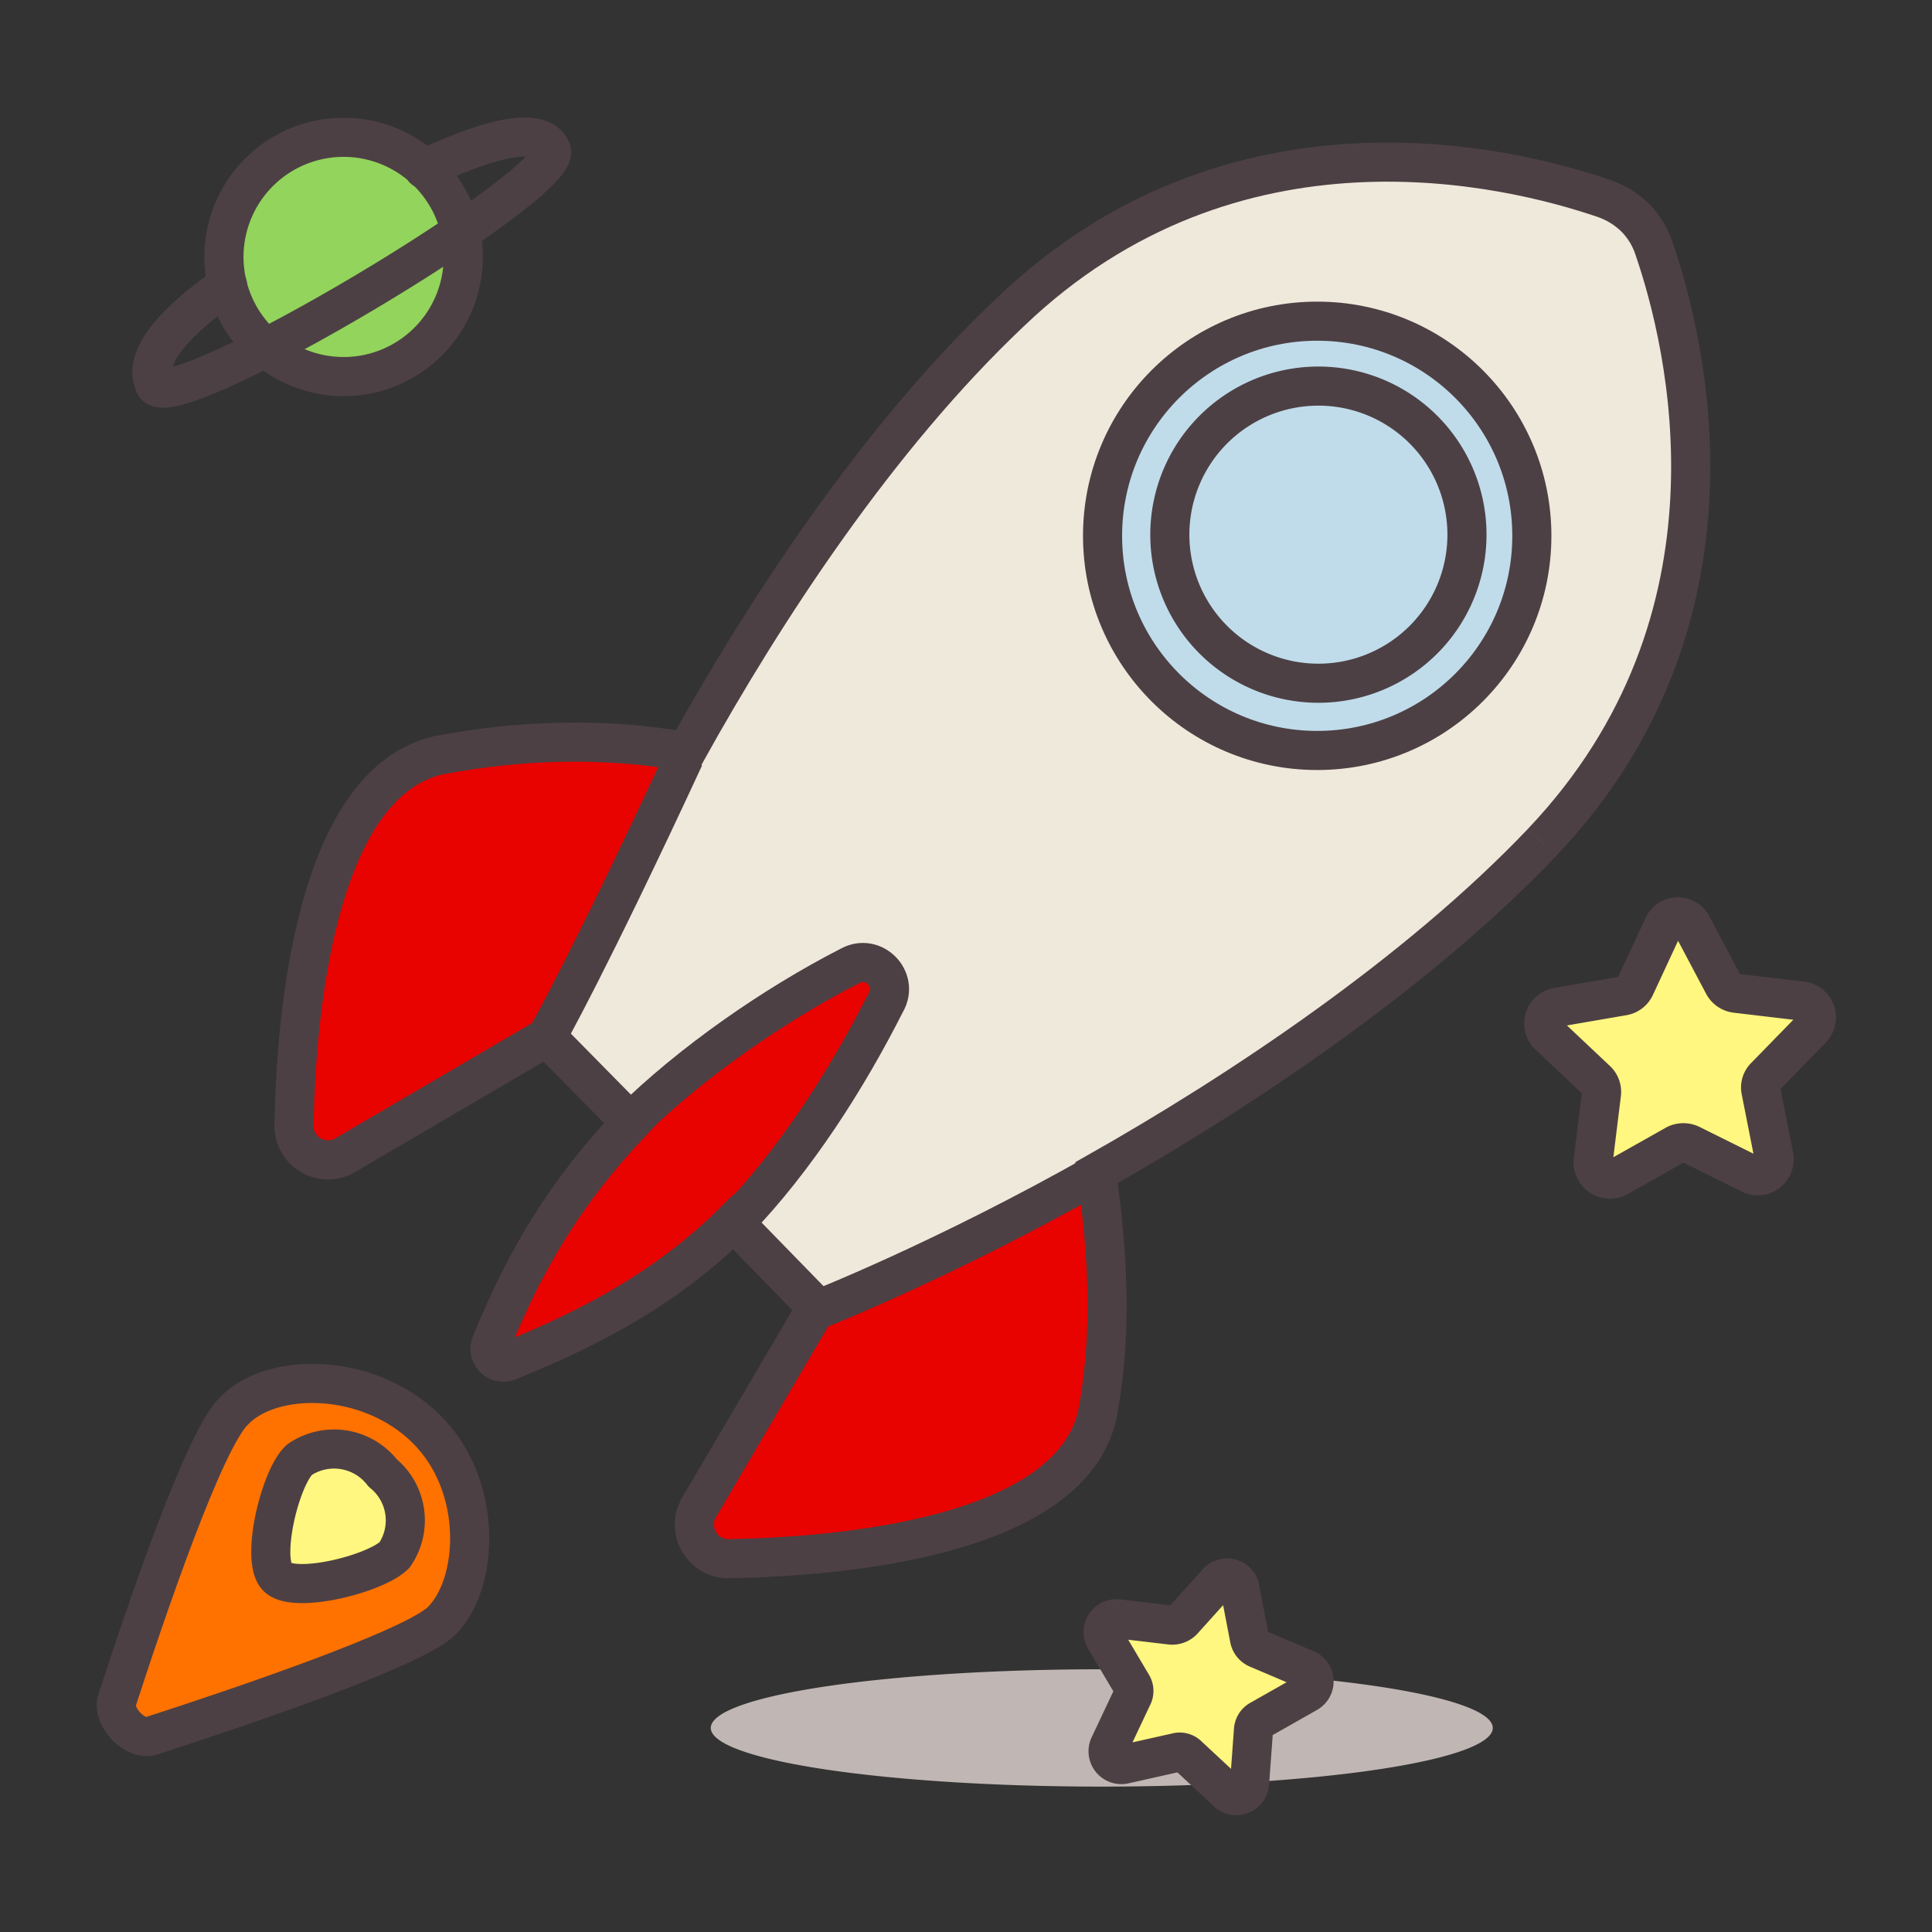
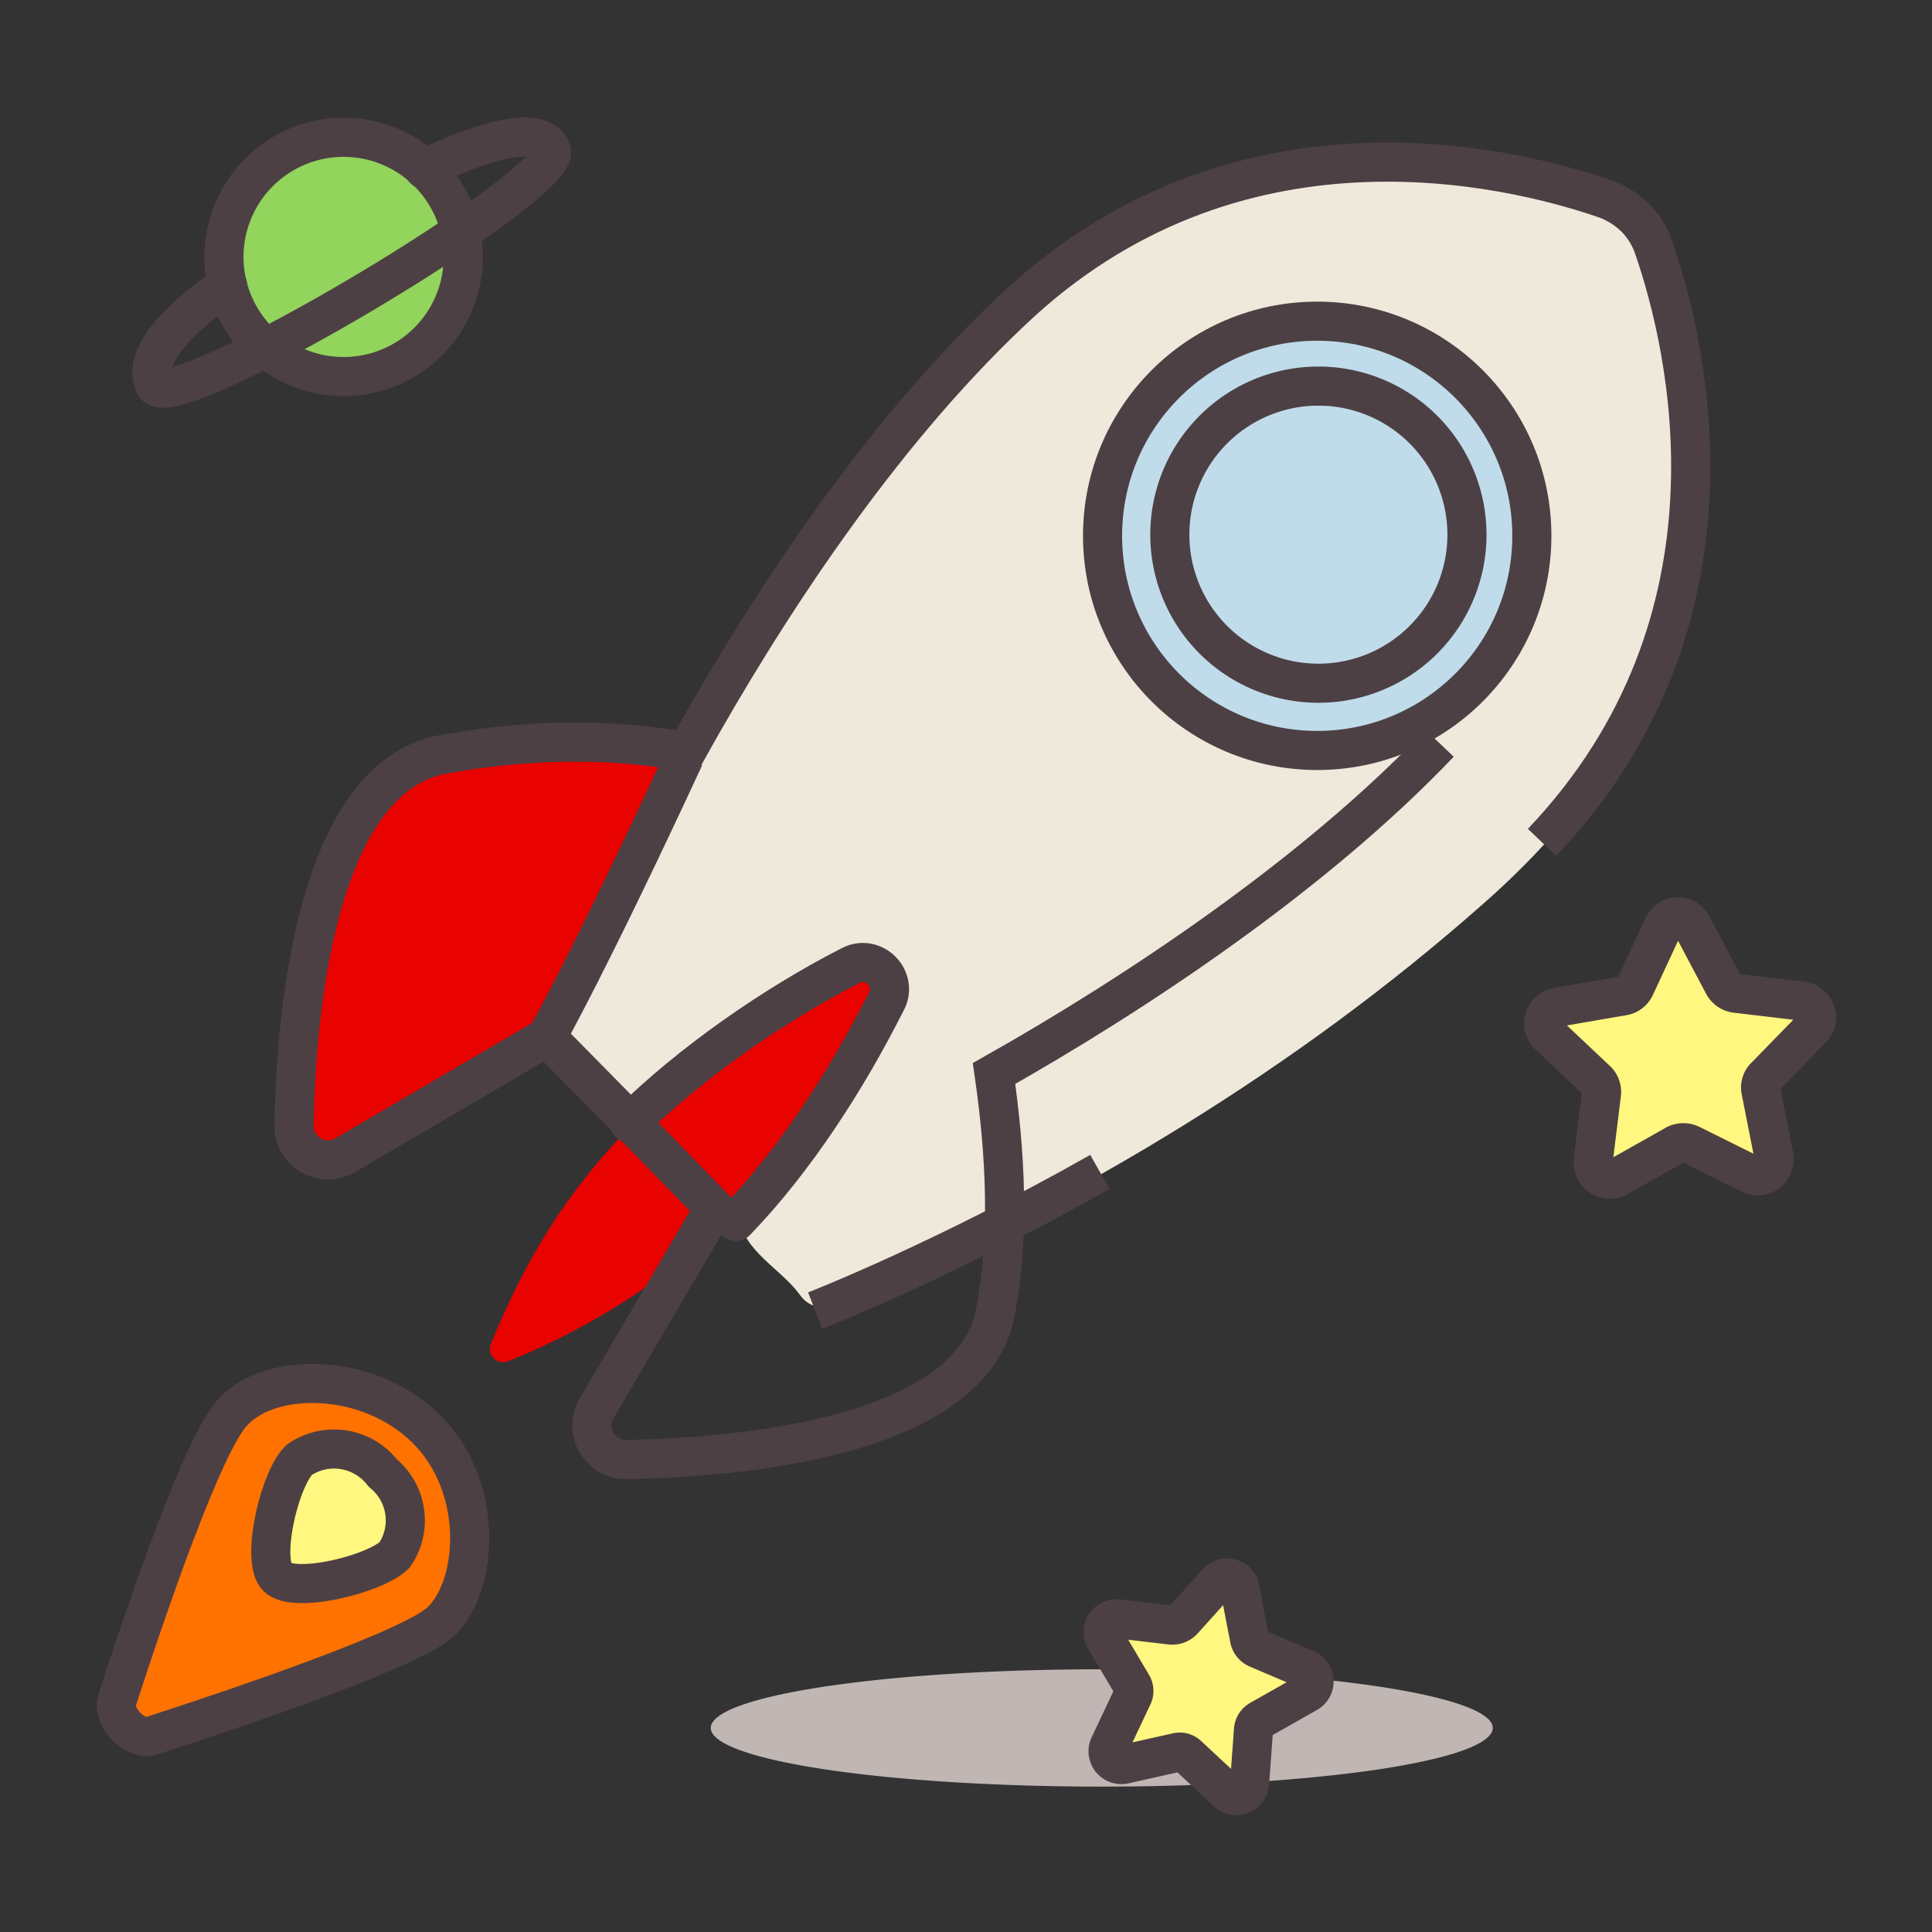
<svg xmlns="http://www.w3.org/2000/svg" xmlns:ns1="http://sodipodi.sourceforge.net/DTD/sodipodi-0.dtd" xmlns:ns2="http://www.inkscape.org/namespaces/inkscape" xmlns:ns3="http://inkstitch.org/namespace" width="50mm" height="50mm" viewBox="0 0 50 50" version="1.1" id="svg27" ns1:docname="rocket-fluent-inkstitch.svg" ns2:version="1.3.2 (091e20e, 2023-11-25, custom)">
  <rect x="0" y="0" width="50" height="50" fill="#333333" stroke="none" />
  <ns1:namedview id="namedview27" pagecolor="#ffffff" bordercolor="#000000" borderopacity="0.25" ns2:showpageshadow="2" ns2:pageopacity="0.0" ns2:pagecheckerboard="0" ns2:deskcolor="#d1d1d1" ns2:document-units="mm" ns2:zoom="7.159625" ns2:cx="94.488189" ns2:cy="94.488189" ns2:window-width="3840" ns2:window-height="1620" ns2:window-x="228" ns2:window-y="228" ns2:window-maximized="0" ns2:current-layer="svg27" />
  <defs id="defs27" />
  <path fill="#ff6242" d="m 14.176,26.88 3.52,-7.51 c -2.119,-0.284 -4.275,-0.223 -6.384,0.184 -3.157,0.779 -3.653,6.739 -3.703,9.562 -0.016,0.689 0.731,1.128 1.326,0.779 z" id="path1" style="stroke-width:1.012;stroke:none;fill:#e80200" ns1:nodetypes="cccccc" ns2:label="red" ns3:row_spacing_mm="0.22" ns3:angle="45" ns3:expand_mm="0.2" />
  <path fill="#ff6242" stroke="#45413c" stroke-linecap="round" stroke-linejoin="round" d="m 22.928,25.939 c 0.341,-0.603 -0.324,-1.275 -0.931,-0.941 -1.971,1.009 -4.004,2.527 -5.595,4.067 -1.685,1.698 -2.795,3.491 -3.694,5.708 -0.122,0.283 0.16,0.571 0.445,0.455 2.213,-0.888 4.228,-2.205 5.93,-3.875 1.546,-1.601 2.842,-3.426 3.845,-5.414" id="path11" style="fill:#e80200;stroke:none;stroke-width:1.012" ns1:nodetypes="ccccccc" ns2:label="red" ns3:row_spacing_mm="0.22" ns3:angle="45" ns3:expand_mm="0.2" />
-   <path fill="#ff6242" d="m 21.104,33.854 7.497,-3.408 c 0.256,2.056 0.187,4.144 -0.208,6.188 -0.739,3.157 -6.658,3.653 -9.522,3.703 -0.689,0.016 -1.128,-0.731 -0.779,-1.326 z" id="path4" style="fill:#e80200;stroke:none;stroke-width:1.012" ns1:nodetypes="cccccc" ns2:label="red" ns3:row_spacing_mm="0.22" ns3:angle="45" ns3:expand_mm="0.2" />
  <path id="path33" style="opacity:1;fill:#efe9dc;stroke:none;stroke-width:0.028" ns2:label="rocket" d="m 35.439,4.141 c -4.018,0.005 -7.862,2.004 -10.462,5.018 -3.075,3.272 -5.602,7.05 -7.642,11.042 -1.014,2.208 -2.152,4.389 -3.189,6.6 0.523,0.882 1.396,1.46 2.055,2.227 0.856,-0.326 1.331,-1.123 2.114,-1.576 1.252,-0.948 2.542,-1.848 4.002,-2.451 0.668,0.013 0.741,0.873 0.346,1.265 -0.964,1.875 -2.181,3.612 -3.549,5.214 0.129,0.907 1.077,1.338 1.582,2.023 0.353,0.51 0.988,0.356 1.428,0.069 5.866,-2.575 11.435,-5.917 16.242,-10.165 2.368,-2.075 4.38,-4.716 5.051,-7.847 C 44.154,12.389 43.875,8.981 42.674,5.965 41.967,4.86 40.507,4.81 39.378,4.479 38.086,4.206 36.759,4.117 35.439,4.141 Z M 34.334,8.406 c 3.062,0.051 5.646,3.097 5.186,6.129 -0.304,2.943 -3.315,5.266 -6.243,4.743 -2.698,-0.366 -4.845,-2.977 -4.638,-5.701 0.092,-2.906 2.781,-5.374 5.695,-5.171 z" ns3:angle="-55" ns3:row_spacing_mm="0.22" ns3:expand_mm="0.2" />
  <path fill="#45413c" d="m 18.395,44.719 a 10.119,1.518 0 1 0 20.238,0 10.119,1.518 0 1 0 -20.238,0" opacity="0.15" id="path10" style="stroke-width:1.012;stroke:none;fill:#c0b6b3;opacity:1" ns2:label="shadow" ns3:row_spacing_mm="0.22" ns3:angle="30" ns3:expand_mm="0.2" />
  <path fill="#c0dceb" stroke="#45413c" stroke-linecap="round" stroke-linejoin="round" d="m 34.089,19.422 c 3.068,0 5.555,-2.487 5.555,-5.555 0,-3.068 -2.487,-5.555 -5.555,-5.555 -3.068,0 -5.555,2.487 -5.555,5.555 0,3.068 2.487,5.555 5.555,5.555 z" id="path28" style="stroke-width:1.012;stroke:none" ns1:nodetypes="ssscs" ns2:label="window outer" ns3:row_spacing_mm="0.22" ns3:angle="10" ns3:expand_mm="0.2" />
  <path fill="#ffe500" d="m 43.793,23.955 0.809,1.528 a 0.425,0.425 0 0 0 0.324,0.223 l 1.71,0.202 a 0.425,0.425 0 0 1 0.253,0.718 l -1.204,1.234 a 0.395,0.395 0 0 0 -0.111,0.374 l 0.334,1.69 a 0.425,0.425 0 0 1 -0.597,0.465 l -1.548,-0.769 a 0.445,0.445 0 0 0 -0.395,0 l -1.508,0.85 a 0.435,0.435 0 0 1 -0.627,-0.435 l 0.212,-1.72 a 0.415,0.415 0 0 0 -0.132,-0.364 l -1.224,-1.154 a 0.425,0.425 0 0 1 0.212,-0.729 l 1.7,-0.293 a 0.415,0.415 0 0 0 0.314,-0.233 l 0.729,-1.568 a 0.415,0.415 0 0 1 0.749,-0.02" id="path18" style="stroke-width:1.012;fill:#fff77f" ns2:label="yellow" ns3:row_spacing_mm="0.22" ns3:expand_mm="0.2" />
  <path fill="#ffe500" d="m 32.076,41.056 0.263,1.366 a 0.354,0.354 0 0 0 0.202,0.243 l 1.285,0.546 a 0.344,0.344 0 0 1 0,0.607 l -1.214,0.688 a 0.324,0.324 0 0 0 -0.172,0.263 l -0.101,1.386 a 0.344,0.344 0 0 1 -0.577,0.223 l -1.012,-0.941 a 0.304,0.304 0 0 0 -0.304,-0.081 l -1.356,0.304 A 0.344,0.344 0 0 1 28.706,45.184 l 0.597,-1.265 a 0.314,0.314 0 0 0 0,-0.314 l -0.708,-1.194 a 0.344,0.344 0 0 1 0.334,-0.516 l 1.376,0.162 a 0.385,0.385 0 0 0 0.304,-0.111 l 0.911,-1.012 a 0.344,0.344 0 0 1 0.557,0.121" id="path21" style="stroke-width:1.012;fill:#fff77f" ns2:label="yellow" ns3:row_spacing_mm="0.22" ns3:expand_mm="0.2" />
  <path fill="#ffe500" stroke="#45413c" stroke-linecap="round" stroke-linejoin="round" d="M 10.209,40.246 C 9.703,40.742 7.609,41.258 7.174,40.813 6.738,40.368 7.244,38.243 7.75,37.777 a 1.589,1.589 0 0 1 2.155,0.344 1.579,1.579 0 0 1 0.304,2.125" id="path34" style="stroke-width:1.012;stroke:none;fill:#fff77f" ns2:label="yellow in orange" ns3:repeats="2" ns3:bean_stitch_repeats="1" ns3:expand_mm="0.2" />
  <path id="path16" style="stroke-width:1.012;stroke:none;fill:#ff7200" ns2:label="orange" d="M 7.997 35.805 C 7.198 35.821 6.481 36.07 6.061 36.513 C 5.292 37.231 3.763 41.744 3.025 44.021 C 2.913 44.446 3.5 45.063 3.925 44.921 C 6.212 44.183 10.725 42.655 11.433 41.946 C 12.395 40.985 12.526 38.455 11.029 36.978 C 10.186 36.147 9.024 35.783 7.997 35.805 z M 8.558 37.715 C 9.625 37.697 10.71 38.957 10.131 39.988 C 9.561 40.614 8.573 40.713 7.764 40.783 C 7.174 40.881 7.158 40.219 7.228 39.813 C 7.399 39.067 7.442 37.95 8.346 37.736 C 8.416 37.723 8.487 37.716 8.558 37.715 z " ns3:expand_mm="0.2" />
  <path fill="#9ceb60" d="m 11.96,7.067 a 3.096,3.096 0 1 1 -2.621,-3.481 3.096,3.096 0 0 1 2.621,3.481" id="path24" style="stroke-width:1.012;fill:#92d45c;stroke:none" ns2:label="planet" ns3:row_spacing_mm="0.22" ns3:expand_mm="0.2" />
  <g id="g29" ns2:label="contours">
    <path style="fill:none;stroke:#4d4044;stroke-width:1.012" d="m 28.465,30.329 c -4.076,2.309 -7.368,3.59 -7.368,3.59" id="path31" ns1:nodetypes="cc" ns2:label="rocket" ns3:repeats="2" ns3:bean_stitch_repeats="2" ns3:ties="0" />
    <path fill="#ff6242" stroke="#45413c" stroke-linecap="round" stroke-linejoin="round" d="m 22.928,25.939 c 0.341,-0.603 -0.324,-1.275 -0.931,-0.941 -1.971,1.009 -4.131,2.51 -5.706,4.067 m 2.754,2.546 c 1.546,-1.601 2.879,-3.685 3.882,-5.672" id="path29" style="fill:none;stroke:#4d4044;stroke-width:1.012" ns1:nodetypes="ccccc" ns2:label="rocket" ns3:repeats="2" ns3:bean_stitch_repeats="2" ns3:ties="0" />
    <path style="fill:none;stroke:#4d4044;stroke-width:1.012" d="m 14.125,26.873 c -0.004,0.03 1.146,-2.014 3.586,-7.277" id="path30" ns2:label="rocket" ns1:nodetypes="cc" ns3:repeats="2" ns3:bean_stitch_repeats="2" />
    <path fill="#ffe500" stroke="#45413c" stroke-linecap="round" stroke-linejoin="round" d="M 10.209,40.246 C 9.703,40.742 7.609,41.258 7.174,40.813 6.738,40.368 7.244,38.243 7.75,37.777 a 1.589,1.589 0 0 1 2.155,0.344 1.579,1.579 0 0 1 0.304,2.125" id="path17" style="stroke-width:1.012;stroke:#4d4044;fill:none" ns2:label="orange" ns3:repeats="2" ns3:bean_stitch_repeats="2" />
    <path fill="#ff8a14" stroke="#45413c" stroke-linecap="round" stroke-linejoin="round" d="m 11.433,41.946 c -0.708,0.708 -5.221,2.236 -7.508,2.975 -0.425,0.142 -1.012,-0.476 -0.901,-0.901 0.739,-2.277 2.267,-6.79 3.036,-7.508 0.961,-1.012 3.471,-1.012 4.968,0.465 1.498,1.477 1.366,4.007 0.405,4.968" id="path32" style="stroke-width:1.012;stroke:#4d4044;fill:none" ns2:label="orange" ns3:repeats="2" ns3:bean_stitch_repeats="2" />
    <path fill="none" stroke="#45413c" stroke-linecap="round" stroke-linejoin="round" d="m 30.275,13.837 a 3.845,3.845 0 1 0 7.69,0 3.845,3.845 0 1 0 -7.69,0" id="path15" style="stroke-width:1.012;stroke:#4d4044" ns2:label="window" ns3:repeats="2" ns3:bean_stitch_repeats="2" />
    <path fill="#c0dceb" stroke="#45413c" stroke-linecap="round" stroke-linejoin="round" d="m 34.089,19.422 c 3.068,0 5.555,-2.487 5.555,-5.555 0,-3.068 -2.487,-5.555 -5.555,-5.555 -3.068,0 -5.555,2.487 -5.555,5.555 0,3.068 2.487,5.555 5.555,5.555 z" id="path12" style="stroke-width:1.012;fill:none;stroke:#4d4044" ns1:nodetypes="ssscs" ns2:label="window" ns3:repeats="2" ns3:bean_stitch_repeats="2" />
    <path fill="none" stroke="#45413c" stroke-linecap="round" stroke-linejoin="round" d="m 43.793,23.955 0.809,1.528 a 0.425,0.425 0 0 0 0.324,0.223 l 1.71,0.202 a 0.425,0.425 0 0 1 0.253,0.718 l -1.204,1.234 a 0.395,0.395 0 0 0 -0.111,0.374 l 0.334,1.69 a 0.425,0.425 0 0 1 -0.597,0.465 l -1.548,-0.769 a 0.445,0.445 0 0 0 -0.395,0 l -1.508,0.85 a 0.435,0.435 0 0 1 -0.627,-0.435 l 0.212,-1.72 a 0.415,0.415 0 0 0 -0.132,-0.364 l -1.224,-1.154 a 0.425,0.425 0 0 1 0.212,-0.729 l 1.7,-0.293 a 0.415,0.415 0 0 0 0.314,-0.233 l 0.729,-1.568 a 0.415,0.415 0 0 1 0.749,-0.02" id="path20" style="stroke-width:1.012;stroke:#4d4044" ns2:label="etoile" ns3:repeats="2" ns3:bean_stitch_repeats="2" />
    <path fill="none" stroke="#45413c" stroke-linecap="round" stroke-linejoin="round" d="m 32.076,41.056 0.263,1.366 a 0.354,0.354 0 0 0 0.202,0.243 l 1.285,0.546 a 0.344,0.344 0 0 1 0,0.607 l -1.214,0.688 a 0.324,0.324 0 0 0 -0.172,0.263 l -0.101,1.386 a 0.344,0.344 0 0 1 -0.577,0.223 l -1.012,-0.941 a 0.304,0.304 0 0 0 -0.304,-0.081 l -1.356,0.304 A 0.344,0.344 0 0 1 28.706,45.184 l 0.597,-1.265 a 0.314,0.314 0 0 0 0,-0.314 l -0.708,-1.194 a 0.344,0.344 0 0 1 0.334,-0.516 l 1.376,0.162 a 0.385,0.385 0 0 0 0.304,-0.111 l 0.911,-1.012 a 0.344,0.344 0 0 1 0.557,0.121" id="path23" style="stroke-width:1.012;stroke:#4d4044" ns2:label="etoile" ns3:repeats="2" ns3:bean_stitch_repeats="2" />
    <path fill="none" stroke="#45413c" stroke-linecap="round" stroke-linejoin="round" d="M 5.888,7.371 C 5.119,7.897 3.571,9.091 4.006,9.961 4.441,10.831 14.621,4.75 14.267,3.89 13.913,3.03 11.737,4.011 10.968,4.375" id="path27" style="stroke-width:1.012;stroke:#4d4044" ns2:label="planet" ns3:repeats="2" ns3:bean_stitch_repeats="2" />
    <path fill="none" stroke="#45413c" stroke-linecap="round" stroke-linejoin="round" d="m 11.96,7.067 a 3.096,3.096 0 1 1 -2.621,-3.481 3.096,3.096 0 0 1 2.621,3.481" id="path26" style="stroke-width:1.012;stroke:#4d4044" ns2:label="planet" ns3:repeats="2" ns3:bean_stitch_repeats="2" />
-     <path style="fill:none;stroke:#4d4044;stroke-width:1.012" d="m 39.908,21.8 c 5.484,-5.768 3.754,-12.881 2.894,-15.38 -0.099,-0.297 -0.265,-0.567 -0.486,-0.789 -0.222,-0.216 -0.488,-0.382 -0.779,-0.486 -2.499,-0.86 -9.623,-2.59 -15.391,2.934 -3.426,3.241 -6.336,7.693 -8.383,11.375 -2.105,-0.371 -4.302,-0.315 -6.451,0.1 -3.157,0.779 -3.653,6.739 -3.703,9.562 -0.016,0.689 0.731,1.128 1.326,0.779 l 5.216,-3.056 2.182,2.216 c -1.668,1.765 -2.724,3.501 -3.623,5.717 -0.122,0.283 0.16,0.571 0.445,0.455 2.213,-0.888 4.154,-1.946 5.83,-3.606 l 2.153,2.21 -3.046,5.181 c -0.349,0.595 0.09,1.341 0.779,1.326 2.864,-0.051 8.783,-0.546 9.522,-3.703 0.403,-2.083 0.282,-4.212 -0.015,-6.287 3.7,-2.091 8.293,-5.146 11.53,-8.547" id="path9" ns1:nodetypes="cccccccccccccccccccc" ns2:label="outer rocket border" ns3:repeats="2" ns3:bean_stitch_repeats="2" />
+     <path style="fill:none;stroke:#4d4044;stroke-width:1.012" d="m 39.908,21.8 c 5.484,-5.768 3.754,-12.881 2.894,-15.38 -0.099,-0.297 -0.265,-0.567 -0.486,-0.789 -0.222,-0.216 -0.488,-0.382 -0.779,-0.486 -2.499,-0.86 -9.623,-2.59 -15.391,2.934 -3.426,3.241 -6.336,7.693 -8.383,11.375 -2.105,-0.371 -4.302,-0.315 -6.451,0.1 -3.157,0.779 -3.653,6.739 -3.703,9.562 -0.016,0.689 0.731,1.128 1.326,0.779 l 5.216,-3.056 2.182,2.216 l 2.153,2.21 -3.046,5.181 c -0.349,0.595 0.09,1.341 0.779,1.326 2.864,-0.051 8.783,-0.546 9.522,-3.703 0.403,-2.083 0.282,-4.212 -0.015,-6.287 3.7,-2.091 8.293,-5.146 11.53,-8.547" id="path9" ns1:nodetypes="cccccccccccccccccccc" ns2:label="outer rocket border" ns3:repeats="2" ns3:bean_stitch_repeats="2" />
  </g>
</svg>